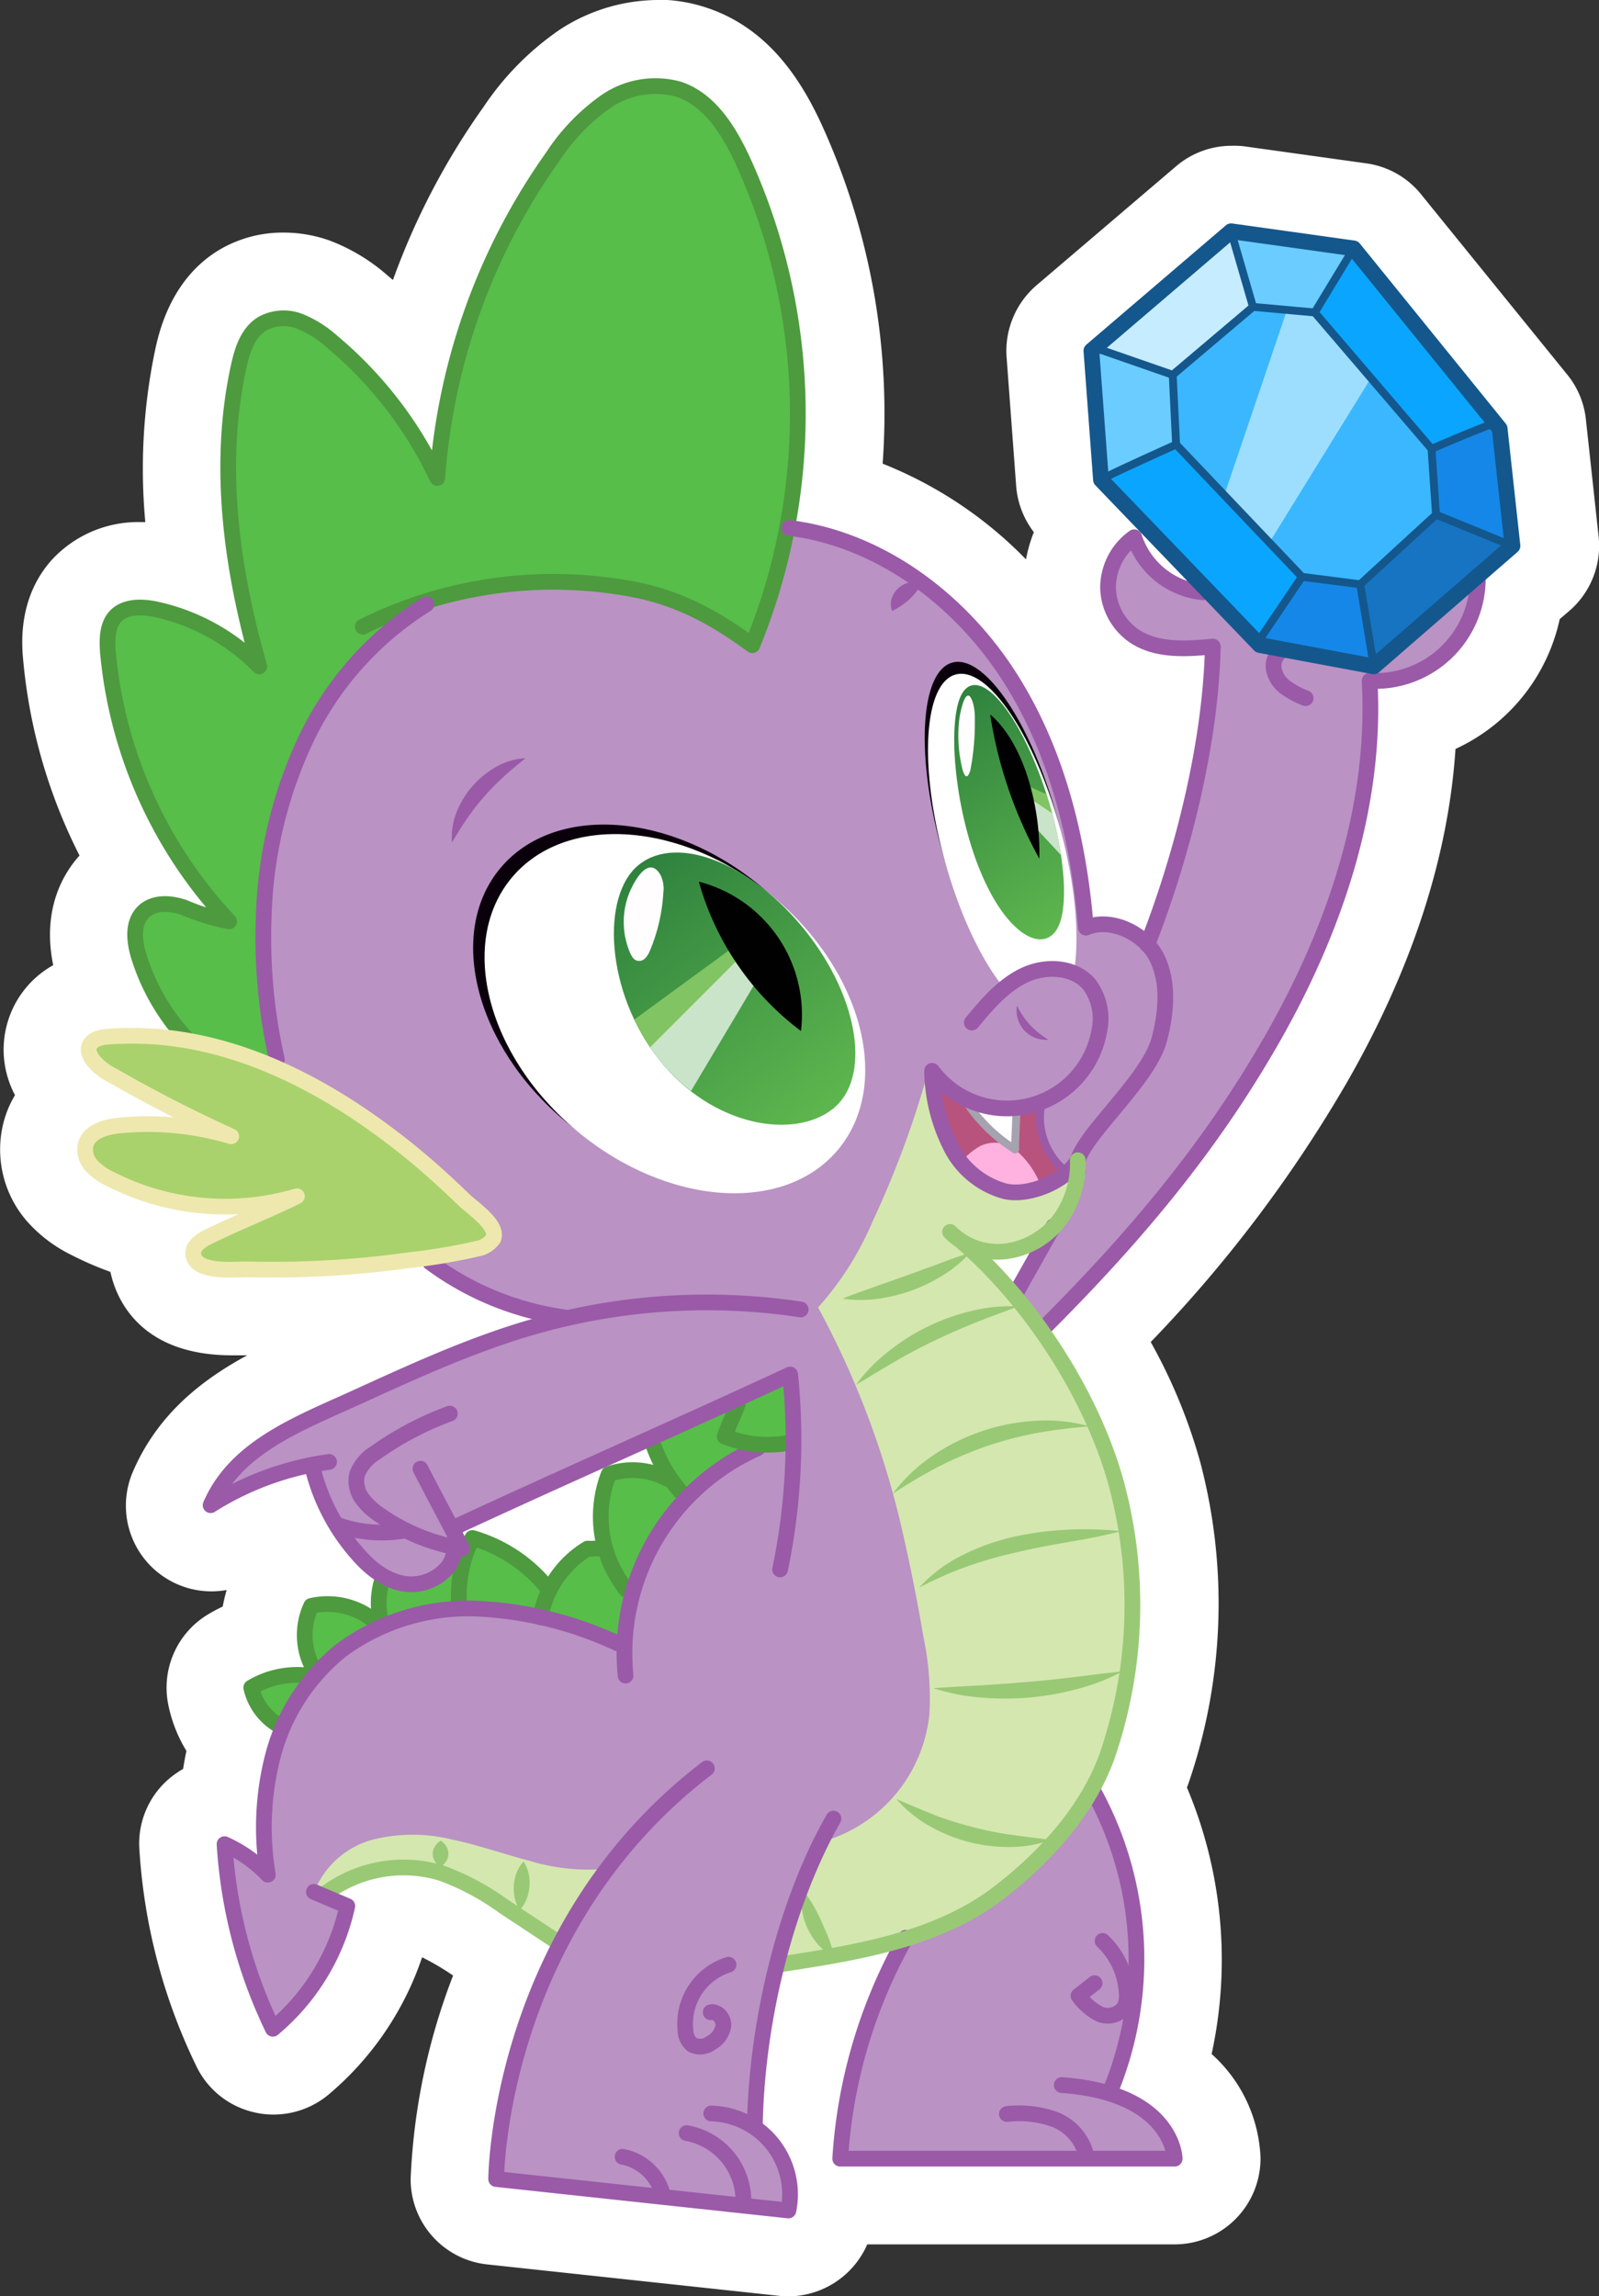
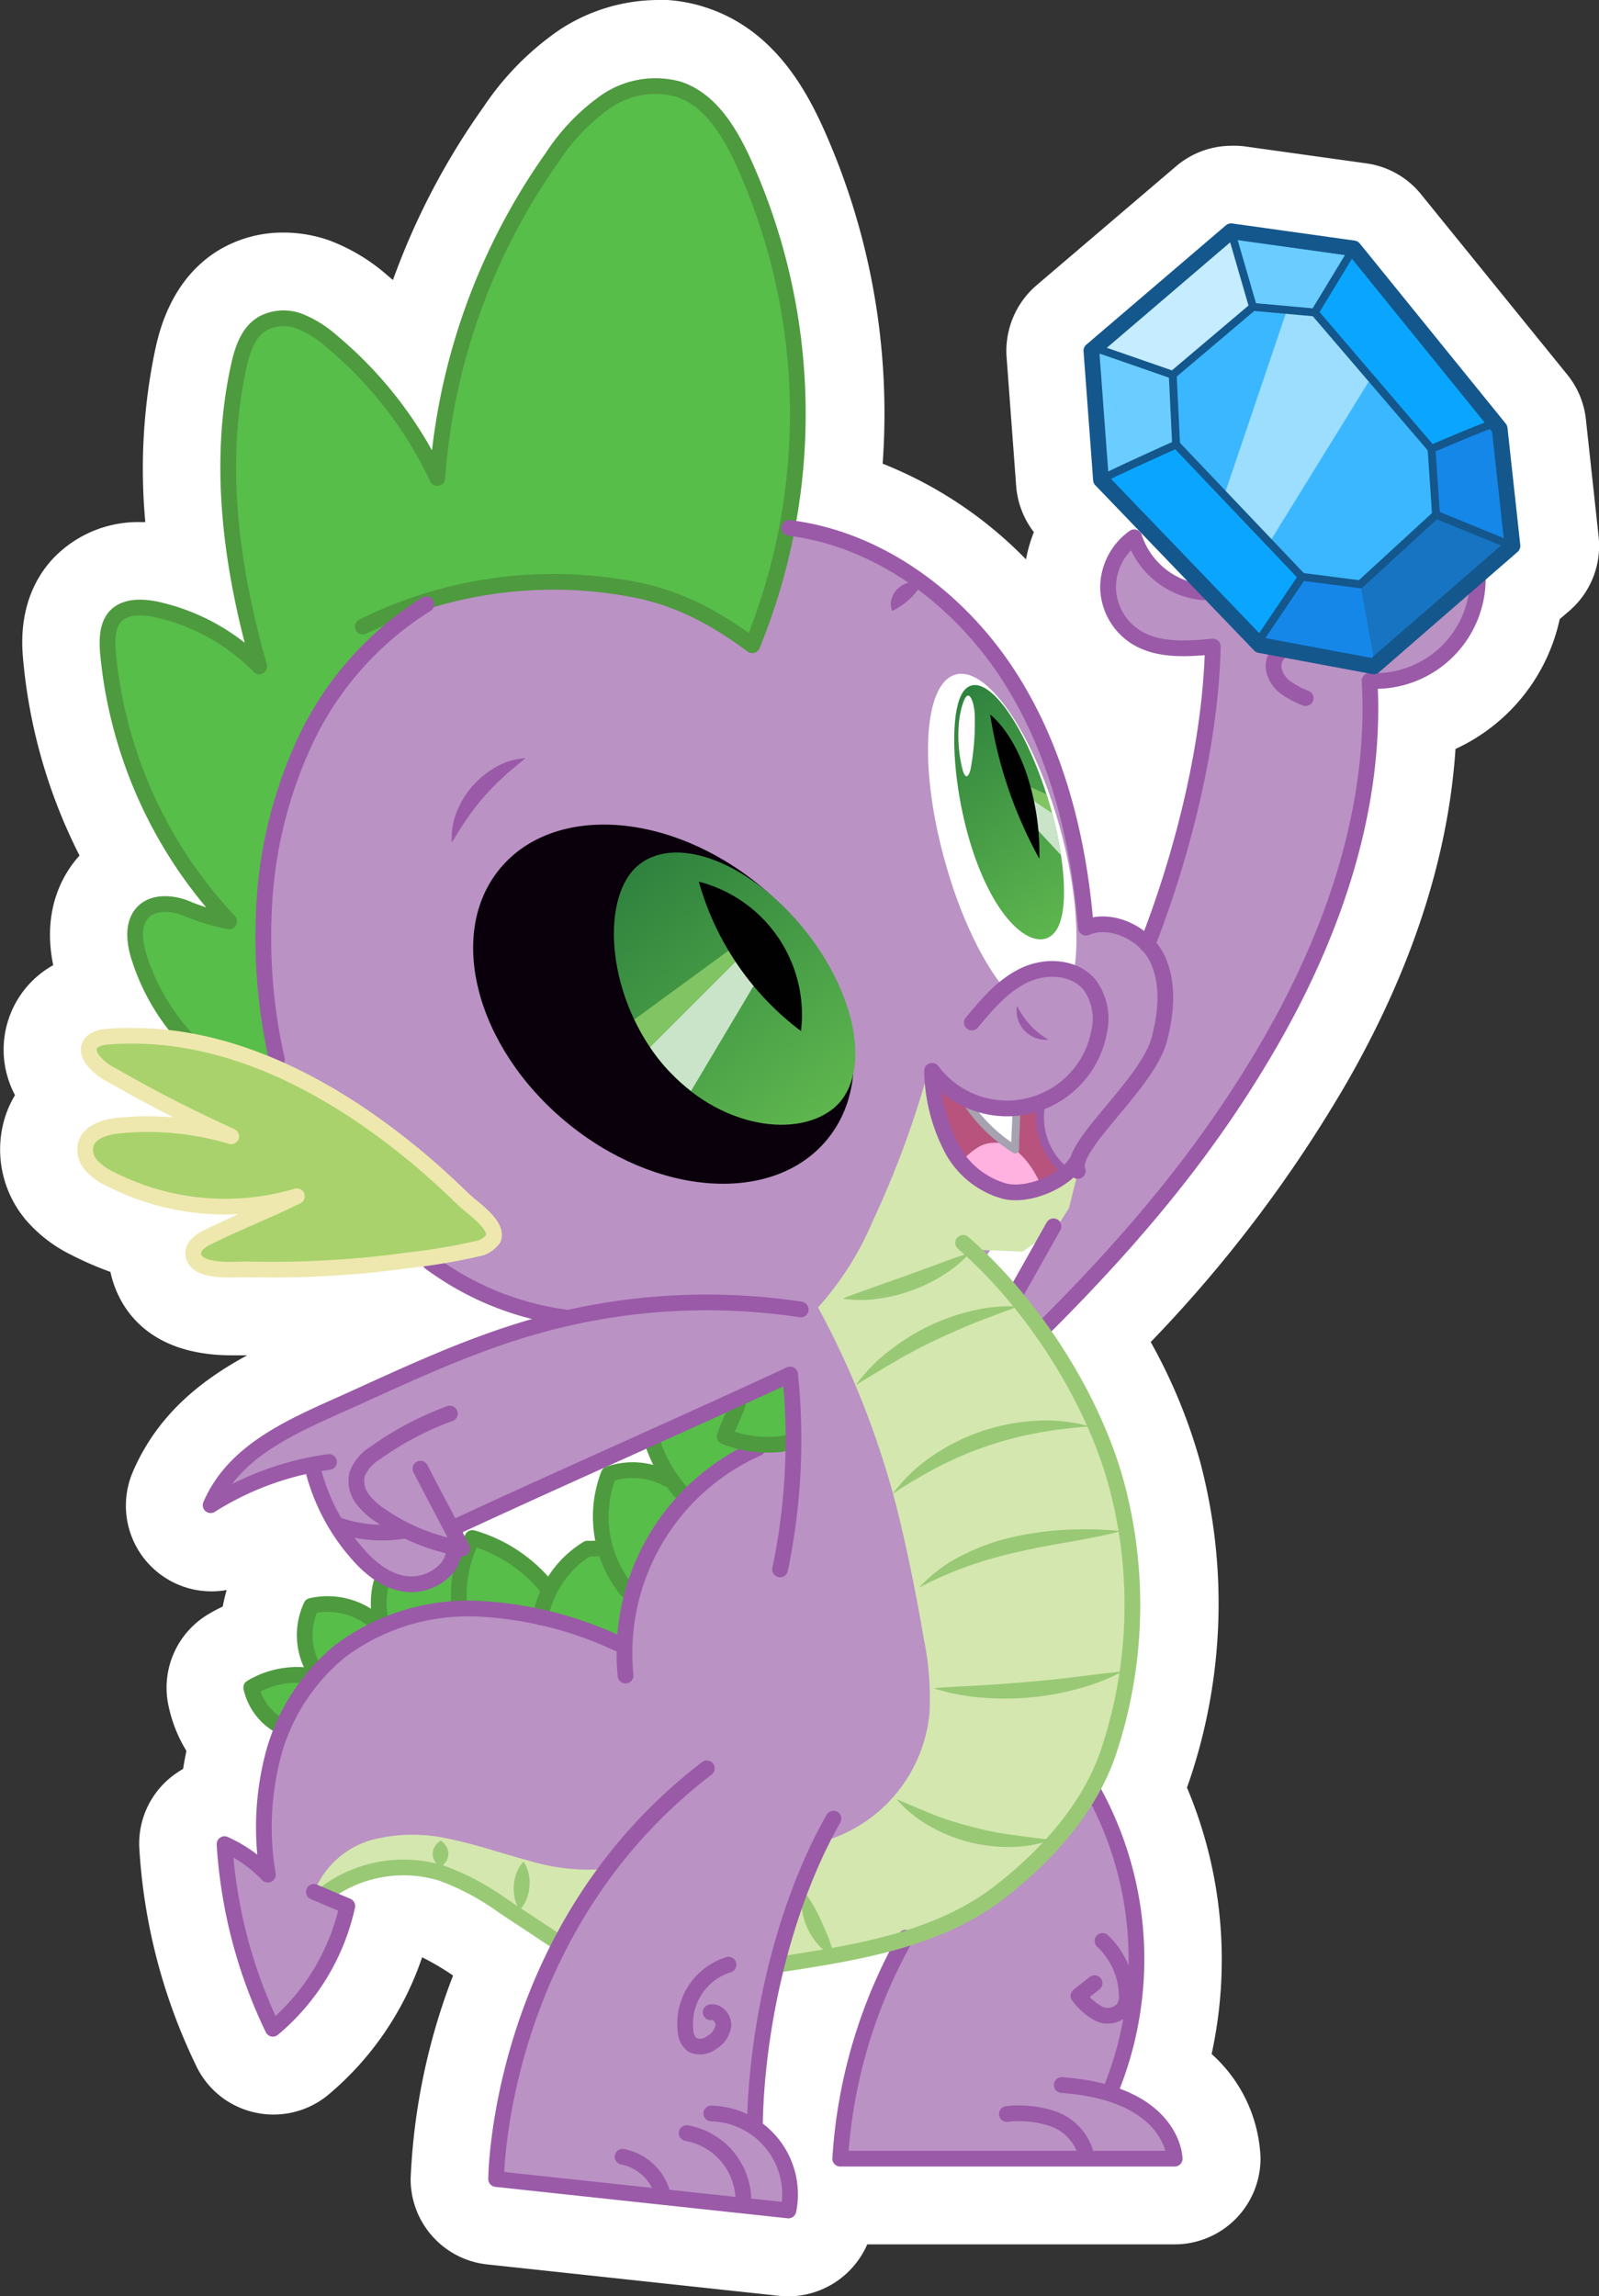
<svg xmlns="http://www.w3.org/2000/svg" xmlns:xlink="http://www.w3.org/1999/xlink" viewBox="0 0 203.46 292.04">
  <rect x="0" y="0" width="203.46" height="292.04" fill="#333333" stroke="none" />
  <defs>
    <style>.cls-1{fill:#fff;}.cls-2{fill:#ba92c4;}.cls-3{fill:#b8537d;}.cls-4{fill:#0a000b;}.cls-5{fill:url(#Безымянный_градиент_4);}.cls-6{fill:#81c463;}.cls-7{fill:#cae4c9;}.cls-8{fill:#6bccff;}.cls-9{fill:#0aa5ff;}.cls-10{fill:#3bb7ff;}.cls-11{fill:#1587e8;}.cls-12{fill:#9ddefe;}.cls-13{fill:#c6ecff;}.cls-14{fill:#1774c2;}.cls-15{fill:#000100;}.cls-16{fill:#fffdfe;}.cls-17{fill:url(#Безымянный_градиент_4-2);}.cls-18{fill:#ffb1df;}.cls-19{fill:#d4e7af;}.cls-20{fill:#57be49;}.cls-21{fill:#a9d26c;}.cls-22,.cls-23,.cls-24,.cls-26,.cls-27,.cls-28,.cls-29,.cls-30{fill:none;stroke-linecap:round;stroke-linejoin:round;}.cls-22{stroke:#4e9a3f;}.cls-22,.cls-24,.cls-27,.cls-29,.cls-30{stroke-width:2px;}.cls-23{stroke:#a6a2b0;}.cls-24,.cls-26{stroke:#9a5aa8;}.cls-25{fill:#9a5aa8;}.cls-27,.cls-28{stroke:#14578c;}.cls-29{stroke:#eee8ae;}.cls-30{stroke:#99c975;}.cls-31{fill:#99c975;}</style>
    <linearGradient id="Безымянный_градиент_4" x1="147.94" x2="124.27" y1="147.47" y2="115.65" gradientUnits="userSpaceOnUse">
      <stop offset="0" stop-color="#5eb64e" />
      <stop offset="1" stop-color="#2f823e" />
    </linearGradient>
    <linearGradient id="Безымянный_градиент_4-2" x1="184.88" x2="165.57" y1="122.28" y2="96.32" gradientTransform="translate(3.95 -12.06) rotate(3.91)" xlink:href="#Безымянный_градиент_4" />
  </defs>
  <g>
    <path d="M143.69,292.5c-.17,0-.44,0-.61,0l-37.21-4a5.9,5.9,0,0,1-5.28-5.9,79,79,0,0,1,6.57-27.77l-3-2a28,28,0,0,0-6.41-3.52,10.28,10.28,0,0,0-3-.46,10.39,10.39,0,0,0-1.37.09,1,1,0,0,1,0,.17,34.29,34.29,0,0,1-11.47,18.93,6,6,0,0,1-3.74,1.33,6.07,6.07,0,0,1-1.35-.15,5.88,5.88,0,0,1-4-3.28A68.5,68.5,0,0,1,66,240.19a5.9,5.9,0,0,1,5.16-6.11,37.73,37.73,0,0,1,1.22-7,13.35,13.35,0,0,1-2.85-5.73A5.93,5.93,0,0,1,72.34,215a17.54,17.54,0,0,1,3.9-1.7,14.17,14.17,0,0,1,1.41-6.2,5.87,5.87,0,0,1,3.87-3.17l.47-.11a31.81,31.81,0,0,1-2.7-4.84,31,31,0,0,0-6,2.93,5.92,5.92,0,0,1-8.61-7.34c3.77-8.74,12-12.46,19.36-15.75l.09-.05c.7-.31,1.39-.62,2.07-.94,3.72-1.71,7.5-3.45,11.38-5-.59-.37-1.17-.74-1.74-1.13-3.6.48-7.27.82-10.9,1-2.31.12-4.66.18-7,.18-1.07,0-2.13,0-3.19,0l-.57,0-1.5,0c-8.47,0-10.31-4.42-10.65-7.06a7.27,7.27,0,0,1,.06-2.25,37.23,37.23,0,0,1-7.54-2.91,13.31,13.31,0,0,1-4.07-3,8.92,8.92,0,0,1-2-8,8.6,8.6,0,0,1,3-4.56,10.32,10.32,0,0,1-1.27-1.53,7.59,7.59,0,0,1-.78-7.71,8.2,8.2,0,0,1,6.81-4.39c-.31-.76-.59-1.54-.84-2.32-2.1-6.58.42-10.29,2.11-11.91a9.46,9.46,0,0,1,2.27-1.59A63.71,63.71,0,0,1,51.21,89c-.14-1.56-.51-5.72,2.36-9a9.82,9.82,0,0,1,7.63-3.17,15.84,15.84,0,0,1,3.52.42c1,.21,1.91.47,2.85.77a72.71,72.71,0,0,1,.33-26.93c.7-3.28,2-7.35,6-9.65A10.82,10.82,0,0,1,79.32,40a12.28,12.28,0,0,1,4.2.74,19.24,19.24,0,0,1,5.89,3.59,55.57,55.57,0,0,1,6.21,6.07A86.18,86.18,0,0,1,108.87,22a31.41,31.41,0,0,1,8.32-8.52,17.92,17.92,0,0,1,9.74-3,14.73,14.73,0,0,1,4.61.72c6.38,2.08,9.73,8,11.7,12.18a83.53,83.53,0,0,1,7,44.54C160.43,70.82,170,78,176.42,87.78c5.08,7.72,8.48,17.09,10.16,27.93a113.29,113.29,0,0,0,4.79-22,15.28,15.28,0,0,1-6.89-2.39,13.46,13.46,0,0,1-3.58-19l-1.7-1.77a5.92,5.92,0,0,1-1.63-3.66L176.35,50.5a5.88,5.88,0,0,1,2.06-4.94l17.76-15.19A5.93,5.93,0,0,1,200,29a5.46,5.46,0,0,1,.9.07l15.52,2.16a5.88,5.88,0,0,1,3.78,2.13l18.58,22.92a5.94,5.94,0,0,1,1.28,3.08l1.63,14.93a5.91,5.91,0,0,1-2,5.1l-2.57,2.23a18.86,18.86,0,0,1-13.5,15.64c-.31,14-4.76,28.51-13.27,43.36-6.83,11.93-15.21,22.8-26.91,34.84a66.64,66.64,0,0,1,7.7,17.3A65.22,65.22,0,0,1,190,230.32c-.29.86-.62,1.72-1,2.58a51,51,0,0,1,2.93,35.69,14.3,14.3,0,0,1,6.86,11.3,5.92,5.92,0,0,1-5.92,6H150.29l-.54,0a17.17,17.17,0,0,1-.26,1.89A5.94,5.94,0,0,1,143.69,292.5Zm3.41-31.92a87.22,87.22,0,0,0-1.35,8.93,72.13,72.13,0,0,1,2.55-9.12Z" class="cls-1" transform="translate(-43.28 -5.46)" />
    <path d="M126.93,15.46a9.64,9.64,0,0,1,3,.47c4.48,1.46,7,5.87,8.72,9.54a78.68,78.68,0,0,1,5.89,46.32c10.64,1.57,20.93,8.53,27.65,18.74,5.55,8.44,8.95,19.11,10.11,31.73a6.49,6.49,0,0,1,1.39-.14A8.75,8.75,0,0,1,189,124c4.58-12.08,7.38-24.82,7.76-35.34-1,.08-1.9.13-2.83.13a11.68,11.68,0,0,1-6.67-1.68,8.52,8.52,0,0,1-3.79-7A8.78,8.78,0,0,1,187.17,73a.93.93,0,0,1,.82-.11.94.94,0,0,1,.58.6,9.41,9.41,0,0,0,6.24,6.08l-12-12.49a1,1,0,0,1-.26-.57l-1.22-16.41a.94.94,0,0,1,.32-.77l17.77-15.19A.9.9,0,0,1,200,34h.13l15.6,2.17a.88.88,0,0,1,.58.33L234.9,59.38a.82.82,0,0,1,.2.48l1.63,14.92a.9.9,0,0,1-.31.79l-4.1,3.57A14,14,0,0,1,218.61,93c.59,14.33-3.64,29.5-12.58,45.11-7.14,12.46-16.05,23.76-28.92,36.63a.1.1,0,0,1-.05,0A64.44,64.44,0,0,1,186.33,194a60.13,60.13,0,0,1-1.09,34.69,28.47,28.47,0,0,1-1.86,4.27h0a45.36,45.36,0,0,1,2.37,38.12c7.81,2.81,8,8.55,8,8.85a.92.92,0,0,1-.92.93H150.29a.88.88,0,0,1-.67-.29.87.87,0,0,1-.25-.68,66.41,66.41,0,0,1,7.33-26.4,122.74,122.74,0,0,1-13.53,2.61H143a88.71,88.71,0,0,0-2.59,19.51,11,11,0,0,1,2,1.92,11.36,11.36,0,0,1,2.21,9.21.92.92,0,0,1-.9.73h-.1l-37.18-4a.91.91,0,0,1-.82-.91A74.45,74.45,0,0,1,113.51,253L107,248.68a32.14,32.14,0,0,0-7.65-4.11,15.13,15.13,0,0,0-4.57-.7,15.71,15.71,0,0,0-8.45,2.46l1.62.69a.92.92,0,0,1,.54,1,29.26,29.26,0,0,1-9.75,16.13,1,1,0,0,1-.58.2l-.21,0a1,1,0,0,1-.63-.51A63.51,63.51,0,0,1,71,240a.93.93,0,0,1,.4-.79A.87.87,0,0,1,72,239a.76.76,0,0,1,.36.08,17.47,17.47,0,0,1,3.93,2.38A36,36,0,0,1,77.36,228a25.5,25.5,0,0,1,.85-2.41,8.35,8.35,0,0,1-3.76-5.26.93.93,0,0,1,.43-1,12.52,12.52,0,0,1,6.31-1.75c.34,0,.68,0,1,0a9.71,9.71,0,0,1-.06-8.34.89.89,0,0,1,.6-.49,9.1,9.1,0,0,1,2.26-.29,10.47,10.47,0,0,1,5.51,1.63l.15-.07a10.91,10.91,0,0,1,.42-3.77,15.23,15.23,0,0,1-2.84-2.54,26.52,26.52,0,0,1-5.83-10.88,36.85,36.85,0,0,0-11.76,4.83,1,1,0,0,1-.49.14.88.88,0,0,1-.59-.22.91.91,0,0,1-.25-1.06c3-7,10-10.12,16.81-13.18l2.2-1c7.29-3.36,14.84-6.83,22.73-9.09l.43-.12a38.19,38.19,0,0,1-13.92-6.46.89.89,0,0,1-.25-.3l-.64.08-1.39.19c-3.49.47-7,.8-10.57,1-2.23.11-4.48.17-6.73.17l-3.06,0h-.13l-.77,0-1.29,0c-2.34,0-5.38-.31-5.69-2.71-.16-1.25.66-2.33,2.44-3.21,1.55-.77,3.12-1.48,4.65-2.15-.7,0-1.41.06-2.11.06a32.86,32.86,0,0,1-15.11-3.65,8.39,8.39,0,0,1-2.59-1.87,3.92,3.92,0,0,1-1-3.47c.45-1.78,2.26-2.9,5.11-3.17,1.25-.11,2.48-.17,3.71-.17s2.45.06,3.66.18c-2.93-1.48-5.83-3-8.67-4.68a8,8,0,0,1-2.8-2.29A2.65,2.65,0,0,1,54,138a3.29,3.29,0,0,1,2.87-1.59c.58,0,1.16-.08,1.74-.1s1.06,0,1.59,0c1.21,0,2.43,0,3.63.16.4,0,.8.08,1.21.13a28.28,28.28,0,0,1-4.8-9c-1-3-.68-5.35.8-6.78a4.77,4.77,0,0,1,3.38-1.22,8,8,0,0,1,2.75.51l1.08.39,1.61.59A58.33,58.33,0,0,1,56.19,88.53c-.16-1.77-.15-3.76,1.12-5.18a5,5,0,0,1,3.89-1.5,11.61,11.61,0,0,1,2.43.29,27.63,27.63,0,0,1,11,5.3c-3.48-13.35-4.09-24.92-1.88-35.28.52-2.42,1.35-5.07,3.61-6.38A5.81,5.81,0,0,1,79.32,45a7.39,7.39,0,0,1,2.53.45,14.66,14.66,0,0,1,4.36,2.72A52.12,52.12,0,0,1,98.39,63a80.91,80.91,0,0,1,14.55-38.13,27,27,0,0,1,7-7.23,13.16,13.16,0,0,1,7-2.18m47.63,149.18a10.71,10.71,0,0,1-2.71.81,9.09,9.09,0,0,1-1.47.11,8.21,8.21,0,0,1-1-.05c1,1,2,2.05,2.91,3.13l2.26-4M102.5,201c.06-.11.11-.23.16-.34a.93.93,0,0,1,.82-.51.75.75,0,0,1,.26,0,20,20,0,0,1,9.41,5.94,13.69,13.69,0,0,1,4.55-4.5.9.9,0,0,1,.47-.13h.35l.53,0h.22a15.76,15.76,0,0,1,.75-8.89.89.89,0,0,1,.55-.52,10.38,10.38,0,0,1,3.36-.55,10.73,10.73,0,0,1,2.72.35,19.09,19.09,0,0,1-1-2.28l-2.73,1.23c-6.84,3.08-13.91,6.27-20.76,9.44,0,0,0,.09,0,.13l.31.6M126.94,5.46a23,23,0,0,0-12.46,3.79,36.35,36.35,0,0,0-9.68,9.82,91.17,91.17,0,0,0-11.52,22l-.67-.56a24,24,0,0,0-7.42-4.47,17.46,17.46,0,0,0-5.86-1,15.86,15.86,0,0,0-8,2.11C65,40.85,63.49,47.78,63,50.06a73.74,73.74,0,0,0-1.23,21.8h-.57A14.93,14.93,0,0,0,49.84,76.7c-4.31,4.84-3.79,10.77-3.61,12.72a68.59,68.59,0,0,0,7.17,24.85c-2,2.19-4.82,6.78-3.35,13.94a12.3,12.3,0,0,0-4.86,16.53,13.11,13.11,0,0,0-1.5,3.63,13.88,13.88,0,0,0,3.07,12.46,18.23,18.23,0,0,0,5.57,4.22,41.93,41.93,0,0,0,5,2.17c.63,3,3.41,10.61,15.47,10.61l1.58,0h.35c-5.74,3.12-11.37,7.45-14.53,14.78a10.9,10.9,0,0,0,11.92,15.07,21.37,21.37,0,0,0-.5,2.1c-.6.28-1.19.6-1.77.94a10.87,10.87,0,0,0-5.12,11.72A18.06,18.06,0,0,0,67,228.14c-.16.75-.3,1.52-.42,2.29q-.42.24-.81.51A10.84,10.84,0,0,0,61,240.4a73.22,73.22,0,0,0,7.18,27.66,10.83,10.83,0,0,0,7.46,6.05,10.58,10.58,0,0,0,2.45.28,10.93,10.93,0,0,0,6.9-2.46,39.18,39.18,0,0,0,12-17.54,32.09,32.09,0,0,1,3.94,2.32,81,81,0,0,0-5.4,25.84,10.9,10.9,0,0,0,9.75,10.9l37.18,4a11.31,11.31,0,0,0,1.17.06,11,11,0,0,0,10-6.61h39.12a10.93,10.93,0,0,0,10.92-11.06,18.69,18.69,0,0,0-6.22-13.15,56.35,56.35,0,0,0-3.14-33.89c.11-.29.21-.58.31-.87A70.25,70.25,0,0,0,196,191.41a69.12,69.12,0,0,0-6.3-15.27,171.13,171.13,0,0,0,25-33.08c8.25-14.41,12.87-28.61,13.78-42.35A23.69,23.69,0,0,0,241.74,84.2L243,83.12a10.92,10.92,0,0,0,3.69-9.43l-1.62-14.91a10.82,10.82,0,0,0-2.38-5.69L224.09,30.16a10.86,10.86,0,0,0-7-3.93l-15.56-2.17A11.39,11.39,0,0,0,200,24a10.9,10.9,0,0,0-7.1,2.63L175.15,41.76a11,11,0,0,0-3.79,9.12l1.22,16.4a11,11,0,0,0,2.25,5.86,18.36,18.36,0,0,0-1,3.46,52.44,52.44,0,0,0-18.24-12.17,88.4,88.4,0,0,0-7.78-43.17c-2.36-5.08-6.45-12.15-14.68-14.84a19.78,19.78,0,0,0-6.15-1Z" class="cls-1" transform="translate(-43.28 -5.46)" />
    <path d="M150.19,280H193l-.82-2.28-3.51-4.07-3.45-1.7-1-.62,1.81-4,1.84-11.71-1-10.21-1.13-4.26-2.57-6.83-1.05-1.7,1-1.9,3.27-8.2.62-4.44.27-8.66-.18-5-1.26-10.06L184,190.8,182,184l-5.59-9v-.84l2.42-2.45,8.58-8.1,10.37-13.79L206,136.16,210.5,127l4.27-10.71,2.25-8.78,1.32-11.34-.48-3.4,2.77-1,6.1-2.89,2.79-3.35,1.16-2.6.18-3.89v-1l-24.21,3-9.05.16L195,80.62l-2.46-.94-3-2.42L188,74.88l-.51-1.32-1.94,1-1,3.47-.29,2.12.92,3.27,1.06,2.11,1,.84,3.7,1.8,4.64-.47,2,.22,0,1.1-2.22,16.45-1.49,6.16-1.5,5.14-1.46,4.43-1.1,3,.74,3,.9,2.74.39,4L190,139.66l-1.83,2.9-4.88,6-2.21,3.05-.66,1.42s-1.3,6.18-1.39,6.36-1.7,2.53-1.7,2.53l-1.4,2.45a27.35,27.35,0,0,1-1.93,3.3,9.6,9.6,0,0,0-1.14,2h-.57l-1.87-2-1.63-2.46.44-.7,5.77-2.78,1.69-2.47,2.6-4.33,7.28-9.84,5-8.16-.63-6.53-1.66-4.84-2.33-1.72-3.65-1.08-1.84.68-.32-3.21-.87-4.88-3.66-15.22L175,96.64l-4.58-7.28L163.9,82.3l-3-3.09-6-3.53-6.22-2.56-4.55-.45L140,72.6,122.2,72,95.76,73.43,79,91,75.6,98.89l-.35,9.75-.66,6.93v13.15l1,6.79,3,12.53L93,160.84l3,4.06,3.75,2.16,5.82,2.82,6,2.7,2.1.37-1.41.93L98,178.75l-12.47,5.84-5.45,2.06L75.76,190c-.3.23-3.42,3.24-3.42,3.24l-1.42,2.54h.62l10.77-3.84,1.41.29,1,4.72,3.43,4.83L92,207l8.4-1.28.62-1.57.39-1.31v-2.74l5-2.59L123,189.74l11.56-5.25,7.41-3.38-.14,3.25-3.52,4.88L134,192.19l-10.51,9.2-2.86,6-16.29-.07-9,.36-8.41,4.2-5.74,8-2,2.61-1.63,7.92-1,4.12-.13,3.44.92,5.91-3.22-3L71.85,240v1.29l.7,5.18,2.09,8.44,1.64,4.54,1.92,3.94,1.94-2L85,254.65l1.63-4.37.53-2.16-.09-.93-1.59-.84,2.08-2.2,5.25-1,5.87.26,8,4.06,6.71,4.32.67.5v1.38l-2.46,5.5-2.16,7.45-2.59,10.81s0,3.84,0,4.1a4.33,4.33,0,0,0,.08.67l22.72,2.85L144,286.59l-.19-3.17L142.73,280l-.72-1.15-2-2.78-1.15-.75,1.59-11.82,1.5-8.25,12.18-2.13,4.77-1.1-3.63,6.47-3.35,8-.66,7.79Z" class="cls-2" transform="translate(-43.28 -5.46)" />
    <path d="M162.79,143a19,19,0,0,0,4.89,3.05,16.77,16.77,0,0,0,7,.64c.42,0,.69-.42,1.06-.61a7.55,7.55,0,0,0,2.15,7.35,1.57,1.57,0,0,1,.62.89c.05.46-.35.84-.74,1.1a7.75,7.75,0,0,1-5,1.16,11.9,11.9,0,0,1-4.92-1.67,9.46,9.46,0,0,1-2.83-2.35,13.47,13.47,0,0,1-2-4.89,15.64,15.64,0,0,1-.71-4,1,1,0,0,1,.13-.59C162.54,142.88,162.63,142.85,162.79,143Z" class="cls-3" transform="translate(-43.28 -5.46)" />
    <ellipse cx="127.7" cy="133.18" class="cls-4" rx="19.44" ry="27.02" transform="translate(-99.62 140.86) rotate(-50.29)" />
-     <ellipse cx="129.16" cy="134.39" class="cls-1" rx="19.44" ry="27.02" transform="translate(-100.03 142.42) rotate(-50.29)" />
    <path d="M145.82,123.91c6.8,8.58,8.33,18.7,3.42,22.59s-15.3,2.3-22.11-6.29-7.44-20.91-2.52-24.8S139,115.32,145.82,123.91Z" class="cls-5" transform="translate(-43.28 -5.46)" />
    <path d="M137.54,125.22,124,135.12a26.51,26.51,0,0,0,3.15,5.09c.44.56.9,1.08,1.37,1.58l11.4-14.68Z" class="cls-6" transform="translate(-43.28 -5.46)" />
    <path d="M140.2,129.11l-2-2.66L126,138.65c.36.53.74,1.06,1.14,1.56a24.25,24.25,0,0,0,4.07,4Z" class="cls-7" transform="translate(-43.28 -5.46)" />
    <polygon points="168.31 41.19 173.07 32 157 29.41 139.01 44.23 140.09 61.02 142.6 62.83 161.59 56.53 169.76 44.44 168.31 41.19" class="cls-8" />
    <polygon points="191.01 54.45 172.24 31.59 167.29 39.74 149.65 56.53 140.39 60.84 160.57 82.09 176.36 78.77 185.53 67.16 191.01 54.45" class="cls-9" />
    <polygon points="165.66 73.36 149.65 56.53 149.22 47.67 159.79 38.89 167.29 39.74 182.15 57.08 182.71 65.29 173.08 74.31 165.66 73.36" class="cls-10" />
    <polygon points="160.01 81.49 165.66 73.36 172.84 74.28 182.71 65.29 182.15 57.08 190.28 53.65 192.4 69 174.98 84.61 160.3 82.04 160.01 81.49" class="cls-11" />
    <polygon points="174.44 48.08 161.74 68.64 155.78 62.98 163.76 39.42 167.29 39.74 174.44 48.08" class="cls-12" />
    <polygon points="139.47 44.28 149.22 47.67 159.43 39.03 156.76 29.84 139.47 44.28" class="cls-13" />
    <polygon points="174.98 84.61 173.08 74.31 182.71 65.29 192.63 69.09 174.98 84.61" class="cls-14" />
    <path d="M145.2,136.59a17.48,17.48,0,0,0-13-19A35.85,35.85,0,0,0,145.2,136.59Z" class="cls-15" transform="translate(-43.28 -5.46)" />
-     <path d="M123.46,126.66c.21.47.53,1,1.05,1,.7.11,1.2-.64,1.47-1.3a22.08,22.08,0,0,0,1.7-7.33,4,4,0,0,0-.34-2.26c-1.67-2.93-3.78,1.48-4.21,2.87A10,10,0,0,0,123.46,126.66Z" class="cls-16" transform="translate(-43.28 -5.46)" />
-     <path d="M171.79,130.52a8.31,8.31,0,0,1,6.79-1.86c.23.05.44.12.66.19,1.13-4.35.68-11.67-1.5-19.58-3.28-11.91-9.23-20.66-13.29-19.54s-4.68,11.68-1.4,23.59c2.13,7.74,5.39,14.15,8.53,17.37Z" class="cls-4" transform="translate(-43.28 -5.46)" />
    <path d="M171.79,130.52a8.31,8.31,0,0,1,6.79-1.86,6.06,6.06,0,0,1,1.34.46c.77-4.43.22-11.13-1.76-18.33-3.29-11.91-9.23-20.66-13.29-19.54s-4.69,11.68-1.4,23.58c1.92,7,4.75,12.85,7.58,16.31C171.28,130.93,171.53,130.72,171.79,130.52Z" class="cls-1" transform="translate(-43.28 -5.46)" />
    <path d="M175.43,103.62c3.24,8.42,4.21,17.5,2.17,20.27s-6.65,0-9.89-8.4-3.89-19.33-1.84-22.1S172.19,95.2,175.43,103.62Z" class="cls-17" transform="translate(-43.28 -5.46)" />
    <path d="M165.7,103.11c.1.44.26.93.49,1.06s.51-.41.61-1a32.24,32.24,0,0,0,.52-6.21,7.66,7.66,0,0,0-.21-2c-.82-2.79-1.62.81-1.77,2A17.75,17.75,0,0,0,165.7,103.11Z" class="cls-16" transform="translate(-43.28 -5.46)" />
    <path d="M176.43,106.47l-3.77-1.67-.09,2.25,5.24,4.61A52.72,52.72,0,0,0,176.43,106.47Z" class="cls-6" transform="translate(-43.28 -5.46)" />
    <path d="M177.15,108.9,172.9,106l.31,2.76,5.06,5.44A47.21,47.21,0,0,0,177.15,108.9Z" class="cls-7" transform="translate(-43.28 -5.46)" />
    <path d="M175.53,114.67a32,32,0,0,0-1.64-10.85c-1.14-3.33-2.81-6-4.62-7.49A55.28,55.28,0,0,0,175.53,114.67Z" class="cls-15" transform="translate(-43.28 -5.46)" />
    <path d="M171.51,151.22a.69.69,0,0,0,.61.1c.18-.1.22-.34.24-.54l.37-3.3c0-.26,0-.57-.18-.72a.71.71,0,0,0-.5-.07,9.52,9.52,0,0,1-3-.3c-.9-.23-2.12-.52-1.72.68C167.86,148.7,170.08,150.39,171.51,151.22Z" class="cls-1" transform="translate(-43.28 -5.46)" />
    <path d="M165.52,153.3a8.39,8.39,0,0,0,10.41,3.57,11.26,11.26,0,0,0-2.83-4.62,5.42,5.42,0,0,0-2-1.28,4.35,4.35,0,0,0-3.07.23A9,9,0,0,0,165.52,153.3Z" class="cls-18" transform="translate(-43.28 -5.46)" />
    <path d="M179.57,154.42a17.88,17.88,0,0,1-4.6,2.11,9,9,0,0,1-6.41-.85,12,12,0,0,1-5.05-6.09,35.74,35.74,0,0,1-2.17-7.72,123.44,123.44,0,0,1-7.06,19,39.16,39.16,0,0,1-6.91,10.87A111.57,111.57,0,0,1,158,199.75c1.07,4.63,2,9.27,2.79,13.95a37.68,37.68,0,0,1,.76,9.64,18.84,18.84,0,0,1-13.41,16.28l-3.81,8.25L142,256l1.47-.12L162,251.13l4.71-2.52,8-5.72,4-4.7,3.8-6.13,2.28-4.33,2-10,.86-4.6-.49-10.83-.86-4.55-2.3-7.94-4.66-9.07-3.88-7.22-6.28-6.47-2.12-2.4,1.26-.21,5.07.21,4.29-3,1.62-2.55,1-4Z" class="cls-19" transform="translate(-43.28 -5.46)" />
    <path d="M83.33,245.89a11.12,11.12,0,0,1,7.4-6.47,20.91,20.91,0,0,1,10.1,0c3.32.69,6.54,1.84,9.83,2.7a26.12,26.12,0,0,0,10.08,1l-6.93,9.78a70.72,70.72,0,0,0-8.17-6.19,23.9,23.9,0,0,0-9.53-3.6,14.4,14.4,0,0,0-9.81,2.11A3.31,3.31,0,0,1,83.33,245.89Z" class="cls-19" transform="translate(-43.28 -5.46)" />
    <path d="M141.34,189.64l.21,0,2.66-.37.22-3.32-.22-5.19-1.54.07-16,7-.89.69,2.15,4.83-4.28-1.16-2.82.75-1.22,4.69.37,2.93.29,1.44-2.14.41-2.81,2.29L113.66,207l-1,.14-4.57-4.31-2.78-1-1.56-.57-.58.28-1.55,3.15-2.08.88-4.73,1.6L94,206.7l-2-.59h-.66L91.18,210l-.23.6-1.31.05-2.08-.9-3.94-.28-.79.94-.46,3.23.47,3.33-.28,1.46-2.57.06-3.23.82-1.22.94.92,1.72,1.59,2.4.85.43,3.85-5.66L86,215.94l5-3.09L101.65,210s12,1.48,12.19,1.53l6.79,2.37,1.83.4,1.3-6.49,3.32-7.21,3.32-4.36,5.1-4.33,3.59-2.1Z" class="cls-20" transform="translate(-43.28 -5.46)" />
    <path d="M78.77,140.65l-1.24-5.75-1.22-10.49,1.43-10.9,1.47-6.27,6-13,8.4-9.2,3-2.71,6.83-1.88,7.32-.66,9.85.13,8.52,2,7.6,4L139,87.52l3.9-12.28,1.45-8.77.45-14.29-1.41-8.88-2.8-10.46-1.9-4.93L135,21,131.92,18,129.6,16.8l-3.47-.43-2.27.43-2.07.79-1.48.83s-5.39,5.2-5.62,5.49-3.23,4.66-3.23,4.66l-3.65,6.3-4.65,10.8-2.29,7.86-.73,3.34-1.41,8.42-.8-1-2.17-3.73L92.7,56.26,88.92,52l-7-5.49L78.58,46l-2.86.61-1.34,1.78L72.48,60.3l-.56,4.91,1,9,1,8.09,1.71,6.81.08.59-9.48-5.83-3.94-1L59.45,83l-1.54,1-.83,1.72v3.56l1.86,9.64L60.67,104l2.38,5.32,3.43,6.49,4.47,6,.45.4-3.26-.73-2.39-.8-3,.08-2,1-.15,1.81.17,2.6,1.12,3.34,2.06,4,1.86,3.66,4.84,1.33Z" class="cls-20" transform="translate(-43.28 -5.46)" />
    <path d="M77.84,158.36c-.31.36-5.77,3.3-5.77,3.3l-3.5,1.87-.7,1.18.76,1.26,2,.95,3.85.43,14.2-.89L98.82,165l4.25-.79,1.89-.67.79-.67.09-1.39-1.06-1.87-9.37-8.21-9.56-6.74-9.06-4.1-5.35-2.16-7.81-1.08-5.47-.5-2.57.77-.84.7,0,1.3,1.16,1.07,6,3.74,8.81,4.78-9.07-1.27L56.46,149l-1.85,1.18L54.14,152l1.17,1.6,1.77,2.06,4.41,1.09,5.76,1.77,5.76.07Z" class="cls-21" transform="translate(-43.28 -5.46)" />
    <path d="M89.44,85.16a54.47,54.47,0,0,1,34.66-4.7c5.48,1.08,10.07,3.48,14.9,7.06a77.58,77.58,0,0,0-1.22-61.66c-1.77-3.8-4.2-7.76-8.18-9.06a11.11,11.11,0,0,0-9.29,1.62,25.87,25.87,0,0,0-6.72,7A80.58,80.58,0,0,0,98.92,66.25,50.81,50.81,0,0,0,85.53,48.91a14.06,14.06,0,0,0-4.08-2.57,5.66,5.66,0,0,0-4.7.24c-2,1.14-2.69,3.56-3.16,5.77-2.67,12.48-.83,25.6,2.68,37.86A26.31,26.31,0,0,0,63.33,83c-1.88-.42-4.15-.52-5.43.92-1,1.18-1,2.93-.89,4.49a57.7,57.7,0,0,0,15.42,34.23,28.32,28.32,0,0,1-5.69-1.75c-1.73-.61-3.86-.75-5.18.51-1.49,1.43-1.2,3.87-.57,5.84a27.29,27.29,0,0,0,6,10.3" class="cls-22" transform="translate(-43.28 -5.46)" />
    <path d="M126.22,188.64a18.26,18.26,0,0,0,4.18,7.1" class="cls-22" transform="translate(-43.28 -5.46)" />
    <path d="M123,207.66a14.89,14.89,0,0,1-2.26-14.72,9.34,9.34,0,0,1,7.38.56" class="cls-22" transform="translate(-43.28 -5.46)" />
    <path d="M101.68,209.38a16.52,16.52,0,0,1,1.71-8.32,19,19,0,0,1,9.7,6.54" class="cls-22" transform="translate(-43.28 -5.46)" />
    <path d="M112.05,211.15a12.9,12.9,0,0,1,6-8.74c.59.06,1.25-.07,1.85,0" class="cls-22" transform="translate(-43.28 -5.46)" />
    <path d="M92,206.11a10,10,0,0,0-.21,5.75" class="cls-22" transform="translate(-43.28 -5.46)" />
    <path d="M83.35,218a8.77,8.77,0,0,1-.47-8.3,9.32,9.32,0,0,1,8.46,2.28" class="cls-22" transform="translate(-43.28 -5.46)" />
    <path d="M78.56,224.61l.14.23a7.38,7.38,0,0,1-3.45-4.75,11.34,11.34,0,0,1,8-1.41" class="cls-22" transform="translate(-43.28 -5.46)" />
    <path d="M166.45,145.9a20.26,20.26,0,0,0,6,5.75c0-1.72.14-3.37.16-5.09" class="cls-23" transform="translate(-43.28 -5.46)" />
    <path d="M189.27,125.6c4.49-11.48,8.06-25.58,8.33-37.91-3.4.32-7.1.57-9.95-1.31a7.65,7.65,0,0,1-3.38-6.22,7.88,7.88,0,0,1,3.33-6.37,10.22,10.22,0,0,0,8.78,7" class="cls-24" transform="translate(-43.28 -5.46)" />
    <path d="M176.37,174.08c11.29-11.3,20.84-22.59,28.77-36.45S218.46,108,217.55,92.05a13.05,13.05,0,0,0,13.77-13.23" class="cls-24" transform="translate(-43.28 -5.46)" />
    <path d="M143.7,72.6C155.05,74,165.1,81.48,171.38,91s9.15,21,10.07,32.44c3.22-1.38,7.55.75,9.07,3.9s1.16,6.9.28,10.28c-1.52,5.82-11.74,13.76-10.38,16.77" class="cls-24" transform="translate(-43.28 -5.46)" />
    <path d="M206.38,88.2a2.34,2.34,0,0,0-1,2.44,3.76,3.76,0,0,0,1.54,2.29,11,11,0,0,0,2.49,1.32" class="cls-24" transform="translate(-43.28 -5.46)" />
    <path d="M166.94,135.51c1.92-2.31,3.92-4.69,6.64-6s6.34-1.14,8.3,1.14a7.34,7.34,0,0,1,1.26,6,11.91,11.91,0,0,1-21.26,5,22,22,0,0,0,2.26,9.4,10.93,10.93,0,0,0,7,5.91c3.06.72,7.79-1.29,9.31-4" class="cls-24" transform="translate(-43.28 -5.46)" />
    <path d="M160.56,79.77a12.1,12.1,0,0,1-.86,1.16,7.51,7.51,0,0,1-.77.81,8.16,8.16,0,0,1-.88.69,10.21,10.21,0,0,1-1.24.73,2.25,2.25,0,0,1-.06-1.61,2.93,2.93,0,0,1,.84-1.29,3,3,0,0,1,1.37-.71A2.28,2.28,0,0,1,160.56,79.77Z" class="cls-25" transform="translate(-43.28 -5.46)" />
    <path d="M100.78,112.59a8.76,8.76,0,0,1,.59-3.82,11.48,11.48,0,0,1,5.06-5.79,8.4,8.4,0,0,1,3.71-1.09c-1,.83-1.93,1.57-2.8,2.38a30,30,0,0,0-2.44,2.48,30.58,30.58,0,0,0-2.14,2.75C102.08,110.46,101.47,111.49,100.78,112.59Z" class="cls-25" transform="translate(-43.28 -5.46)" />
    <path d="M172.67,169.7l4.66-8.28" class="cls-24" transform="translate(-43.28 -5.46)" />
    <path d="M182.49,233.44a44.18,44.18,0,0,1,2.11,37.87" class="cls-24" transform="translate(-43.28 -5.46)" />
    <path d="M158.53,251.9A65.31,65.31,0,0,0,150.19,280h42.56s-.12-8.33-14.37-9.36" class="cls-24" transform="translate(-43.28 -5.46)" />
    <path d="M171.4,274.32a13.53,13.53,0,0,1,6,.66,6.58,6.58,0,0,1,4,4.25" class="cls-24" transform="translate(-43.28 -5.46)" />
    <path d="M182.56,257.68l-2.05,1.61a7.72,7.72,0,0,0,2.64,2.3,2.62,2.62,0,0,0,3.17-.81,3.23,3.23,0,0,0,.33-1.76,9.85,9.85,0,0,0-3.08-6.71" class="cls-24" transform="translate(-43.28 -5.46)" />
    <path d="M133.71,261.38c.89-.16,1.69.83,1.61,1.73a3,3,0,0,1-1.54,2.15,2.31,2.31,0,0,1-2.38.28,2.42,2.42,0,0,1-.9-1.85,7.87,7.87,0,0,1,5.48-8.36" class="cls-24" transform="translate(-43.28 -5.46)" />
    <path d="M78.51,140.21a70,70,0,0,1-1.68-17.92,56.52,56.52,0,0,1,5.32-22.68,41,41,0,0,1,15.38-17.3" class="cls-24" transform="translate(-43.28 -5.46)" />
    <path d="M145.16,172a80,80,0,0,0-33.93,2.18c-7.81,2.23-15.22,5.64-22.6,9s-15.38,6.34-18.55,13.71a37.88,37.88,0,0,1,15.07-5.5" class="cls-24" transform="translate(-43.28 -5.46)" />
    <path d="M100.52,185.24a39.86,39.86,0,0,0-9.48,5A5.44,5.44,0,0,0,88.71,193a3.77,3.77,0,0,0,.62,3,8.61,8.61,0,0,0,2.28,2.14,25.42,25.42,0,0,0,10.48,4.26c-1.77-3.43-3.55-6.72-5.31-10.15" class="cls-24" transform="translate(-43.28 -5.46)" />
    <path d="M98,166a37.34,37.34,0,0,0,17.12,7" class="cls-24" transform="translate(-43.28 -5.46)" />
    <path d="M86.46,199.48a16.85,16.85,0,0,0,8.09.68" class="cls-24" transform="translate(-43.28 -5.46)" />
    <path d="M122.88,218.56a28.53,28.53,0,0,1,16.81-28.92" class="cls-24" transform="translate(-43.28 -5.46)" />
    <path d="M137.16,184c-.56,1.64-1.11,2.5-1.66,4.15a14.65,14.65,0,0,0,7.89.85" class="cls-22" transform="translate(-43.28 -5.46)" />
    <path d="M137.87,285.65a8.76,8.76,0,0,0-7.22-8.9" class="cls-24" transform="translate(-43.28 -5.46)" />
    <path d="M127.64,284.7a6.55,6.55,0,0,0-5.14-4.94" class="cls-24" transform="translate(-43.28 -5.46)" />
    <path d="M172.69,133.38a10.54,10.54,0,0,0,1.67,2.45,10.75,10.75,0,0,0,2.32,1.86,3.72,3.72,0,0,1-4-4.31Z" class="cls-25" transform="translate(-43.28 -5.46)" />
    <path d="M175.71,146.28a8.81,8.81,0,0,0,3,8" class="cls-26" transform="translate(-43.28 -5.46)" />
    <polygon points="160.3 82.04 140.09 61.02 138.87 44.6 156.64 29.41 172.24 31.59 190.82 54.51 192.45 69.43 174.81 84.75 160.3 82.04" class="cls-27" />
    <polygon points="165.66 73.36 149.65 56.53 149.22 47.67 159.43 39.03 167.29 39.74 182.15 57.08 182.72 65.46 173.08 74.31 165.66 73.36" class="cls-28" />
-     <line x1="174.81" x2="173.08" y1="84.75" y2="74.31" class="cls-28" />
    <line x1="192.45" x2="182.72" y1="69.43" y2="65.46" class="cls-28" />
    <path d="M233.57,59.31c-.17-.21-8.14,3.23-8.14,3.23" class="cls-28" transform="translate(-43.28 -5.46)" />
    <line x1="172.24" x2="167.29" y1="31.58" y2="39.74" class="cls-28" />
    <line x1="156.64" x2="159.43" y1="29.41" y2="39.03" class="cls-28" />
    <line x1="149.22" x2="139.31" y1="47.67" y2="44.23" class="cls-28" />
    <path d="M183.37,66.47C184,66,192.93,62,192.93,62" class="cls-28" transform="translate(-43.28 -5.46)" />
    <line x1="165.66" x2="160.01" y1="73.36" y2="81.73" class="cls-28" />
    <path d="M106.05,163c.71-1.75-2.8-4-3.79-5-1.41-1.36-2.85-2.7-4.33-4a90.81,90.81,0,0,0-9.55-7.28c-6.59-4.32-13.93-7.73-21.75-9-1-.16-2-.29-3-.38a43.59,43.59,0,0,0-5.11-.12c-.56,0-1.13.06-1.7.1-1.69.13-3,1.13-1.77,2.9a7.28,7.28,0,0,0,2.51,2c4.91,2.83,10,5.43,15.14,7.76a36.93,36.93,0,0,0-14.22-1.38c-1.76.17-3.87.76-4.31,2.48a3,3,0,0,0,.77,2.64,7.41,7.41,0,0,0,2.32,1.66,32.18,32.18,0,0,0,23.8,2.22c-3.77,1.86-7.49,3.29-11.25,5.15-1,.48-2.07,1.22-1.93,2.28.31,2.43,5.42,1.84,7,1.87q4.86.12,9.72-.14,5.26-.27,10.5-1a76.61,76.61,0,0,0,9-1.51,3,3,0,0,0,1.79-1.07A2.53,2.53,0,0,0,106.05,163Z" class="cls-29" transform="translate(-43.28 -5.46)" />
    <path d="M142.54,205.06a80.92,80.92,0,0,0,1.28-24.79c-14.07,6.53-28.65,12.91-42.72,19.44.24,1.71.17,3.95-1,5.24a6.08,6.08,0,0,1-4.58,2c-2.65-.06-5-1.85-6.71-3.83a25.76,25.76,0,0,1-5.76-11" class="cls-24" transform="translate(-43.28 -5.46)" />
-     <path d="M164.17,162.14a8.53,8.53,0,0,0,7.45,2.41,10.24,10.24,0,0,0,6.66-4.18,12.15,12.15,0,0,0,2.14-7.35" class="cls-30" transform="translate(-43.28 -5.46)" />
    <path d="M165.83,163.53c8.73,7.57,16.5,19.58,19.52,30.73a59.09,59.09,0,0,1-1.07,34.16c-2.39,7-7.79,13-13.62,17.54-7.76,6.1-18,7.78-27.73,9.27" class="cls-30" transform="translate(-43.28 -5.46)" />
    <path d="M150.5,170.62c1.38-.58,2.74-1,4.08-1.51l4-1.41,4-1.46c1.33-.49,2.67-1,4.11-1.44a15,15,0,0,1-3.42,2.84,20.81,20.81,0,0,1-8.3,3A15.36,15.36,0,0,1,150.5,170.62Z" class="cls-31" transform="translate(-43.28 -5.46)" />
    <path d="M152.2,181.59a21,21,0,0,1,4.12-4.25,27.16,27.16,0,0,1,5-3.16,26.73,26.73,0,0,1,5.61-2,20.51,20.51,0,0,1,5.89-.57c-1.85.71-3.65,1.35-5.42,2.06s-3.5,1.48-5.21,2.29-3.38,1.7-5,2.64S153.9,180.58,152.2,181.59Z" class="cls-31" transform="translate(-43.28 -5.46)" />
    <path d="M156.86,195.45a20.84,20.84,0,0,1,5-4.79,25.89,25.89,0,0,1,13.15-4.5,20.67,20.67,0,0,1,6.92.71,63.11,63.11,0,0,0-6.73.84A45.77,45.77,0,0,0,162.69,192,66,66,0,0,0,156.86,195.45Z" class="cls-31" transform="translate(-43.28 -5.46)" />
    <path d="M160.24,207.37a18.46,18.46,0,0,1,5.52-4.13,28.19,28.19,0,0,1,6.52-2.33,40.6,40.6,0,0,1,6.82-.9,44.54,44.54,0,0,1,6.83.18c-2.22.59-4.45,1-6.65,1.38s-4.4.78-6.55,1.29a54.19,54.19,0,0,0-6.36,1.81A46.48,46.48,0,0,0,160.24,207.37Z" class="cls-31" transform="translate(-43.28 -5.46)" />
    <path d="M162.07,220.17c2.06-.17,4.07-.25,6.07-.37s4-.27,6-.44,4-.38,5.95-.62,4-.51,6-.7a25.87,25.87,0,0,1-5.74,2.23,35.75,35.75,0,0,1-6.07,1.08,35.32,35.32,0,0,1-6.17,0A26,26,0,0,1,162.07,220.17Z" class="cls-31" transform="translate(-43.28 -5.46)" />
    <path d="M157.37,234.28c1.64.7,3.21,1.37,4.79,2s3.19,1.09,4.8,1.52,3.26.77,4.93,1,3.36.45,5.13.65a15.33,15.33,0,0,1-5.24.91,20.16,20.16,0,0,1-10.28-2.7A15.47,15.47,0,0,1,157.37,234.28Z" class="cls-31" transform="translate(-43.28 -5.46)" />
    <path d="M145.47,245.91a14.79,14.79,0,0,1,1.37,2c.38.67.72,1.34,1,2s.62,1.37.9,2.09c.14.38.24.7.4,1.17a1.55,1.55,0,0,1,0,.8.69.69,0,0,1-.51.52.57.57,0,0,0,0-.52,1.08,1.08,0,0,0-.32-.32,7.27,7.27,0,0,1-.88-.82,8.37,8.37,0,0,1-1.37-2.07,8.45,8.45,0,0,1-.72-2.37A6.21,6.21,0,0,1,145.47,245.91Z" class="cls-31" transform="translate(-43.28 -5.46)" />
    <path d="M84.81,246.19A16.55,16.55,0,0,1,99.5,243.7a32.38,32.38,0,0,1,7.88,4.22l6.66,4.4" class="cls-30" transform="translate(-43.28 -5.46)" />
    <path d="M109.42,248.36a4.26,4.26,0,0,1-.66-1.6,5.4,5.4,0,0,1-.1-1.55,5.76,5.76,0,0,1,.33-1.51,4.37,4.37,0,0,1,.91-1.48,4.57,4.57,0,0,1,.66,1.6,5.08,5.08,0,0,1,.09,1.55,5.45,5.45,0,0,1-.33,1.52A4.46,4.46,0,0,1,109.42,248.36Z" class="cls-31" transform="translate(-43.28 -5.46)" />
    <path d="M99.31,242.92a2.39,2.39,0,0,1-.77-.86,1.73,1.73,0,0,1-.2-.84,1.76,1.76,0,0,1,.22-.84,2.46,2.46,0,0,1,.8-.83,2.34,2.34,0,0,1,.78.86,1.85,1.85,0,0,1,.2.84,1.9,1.9,0,0,1-.23.84A2.46,2.46,0,0,1,99.31,242.92Z" class="cls-31" transform="translate(-43.28 -5.46)" />
    <path d="M149.33,236.75c-6.3,11.08-9.75,26.15-10,38.89" class="cls-24" transform="translate(-43.28 -5.46)" />
    <path d="M133.78,274.25a10.29,10.29,0,0,1,9.82,12.34l-37.19-4s.12-31.82,26.81-52.23" class="cls-24" transform="translate(-43.28 -5.46)" />
    <path d="M83.22,246.07l4.25,1.8A28.19,28.19,0,0,1,78,263.48,62.89,62.89,0,0,1,71.85,240a17.71,17.71,0,0,1,5.51,3.88,36.33,36.33,0,0,1,.78-15.6,25.58,25.58,0,0,1,8.47-12.87A27.17,27.17,0,0,1,104,210.05a47.33,47.33,0,0,1,17.86,4.41" class="cls-24" transform="translate(-43.28 -5.46)" />
  </g>
</svg>